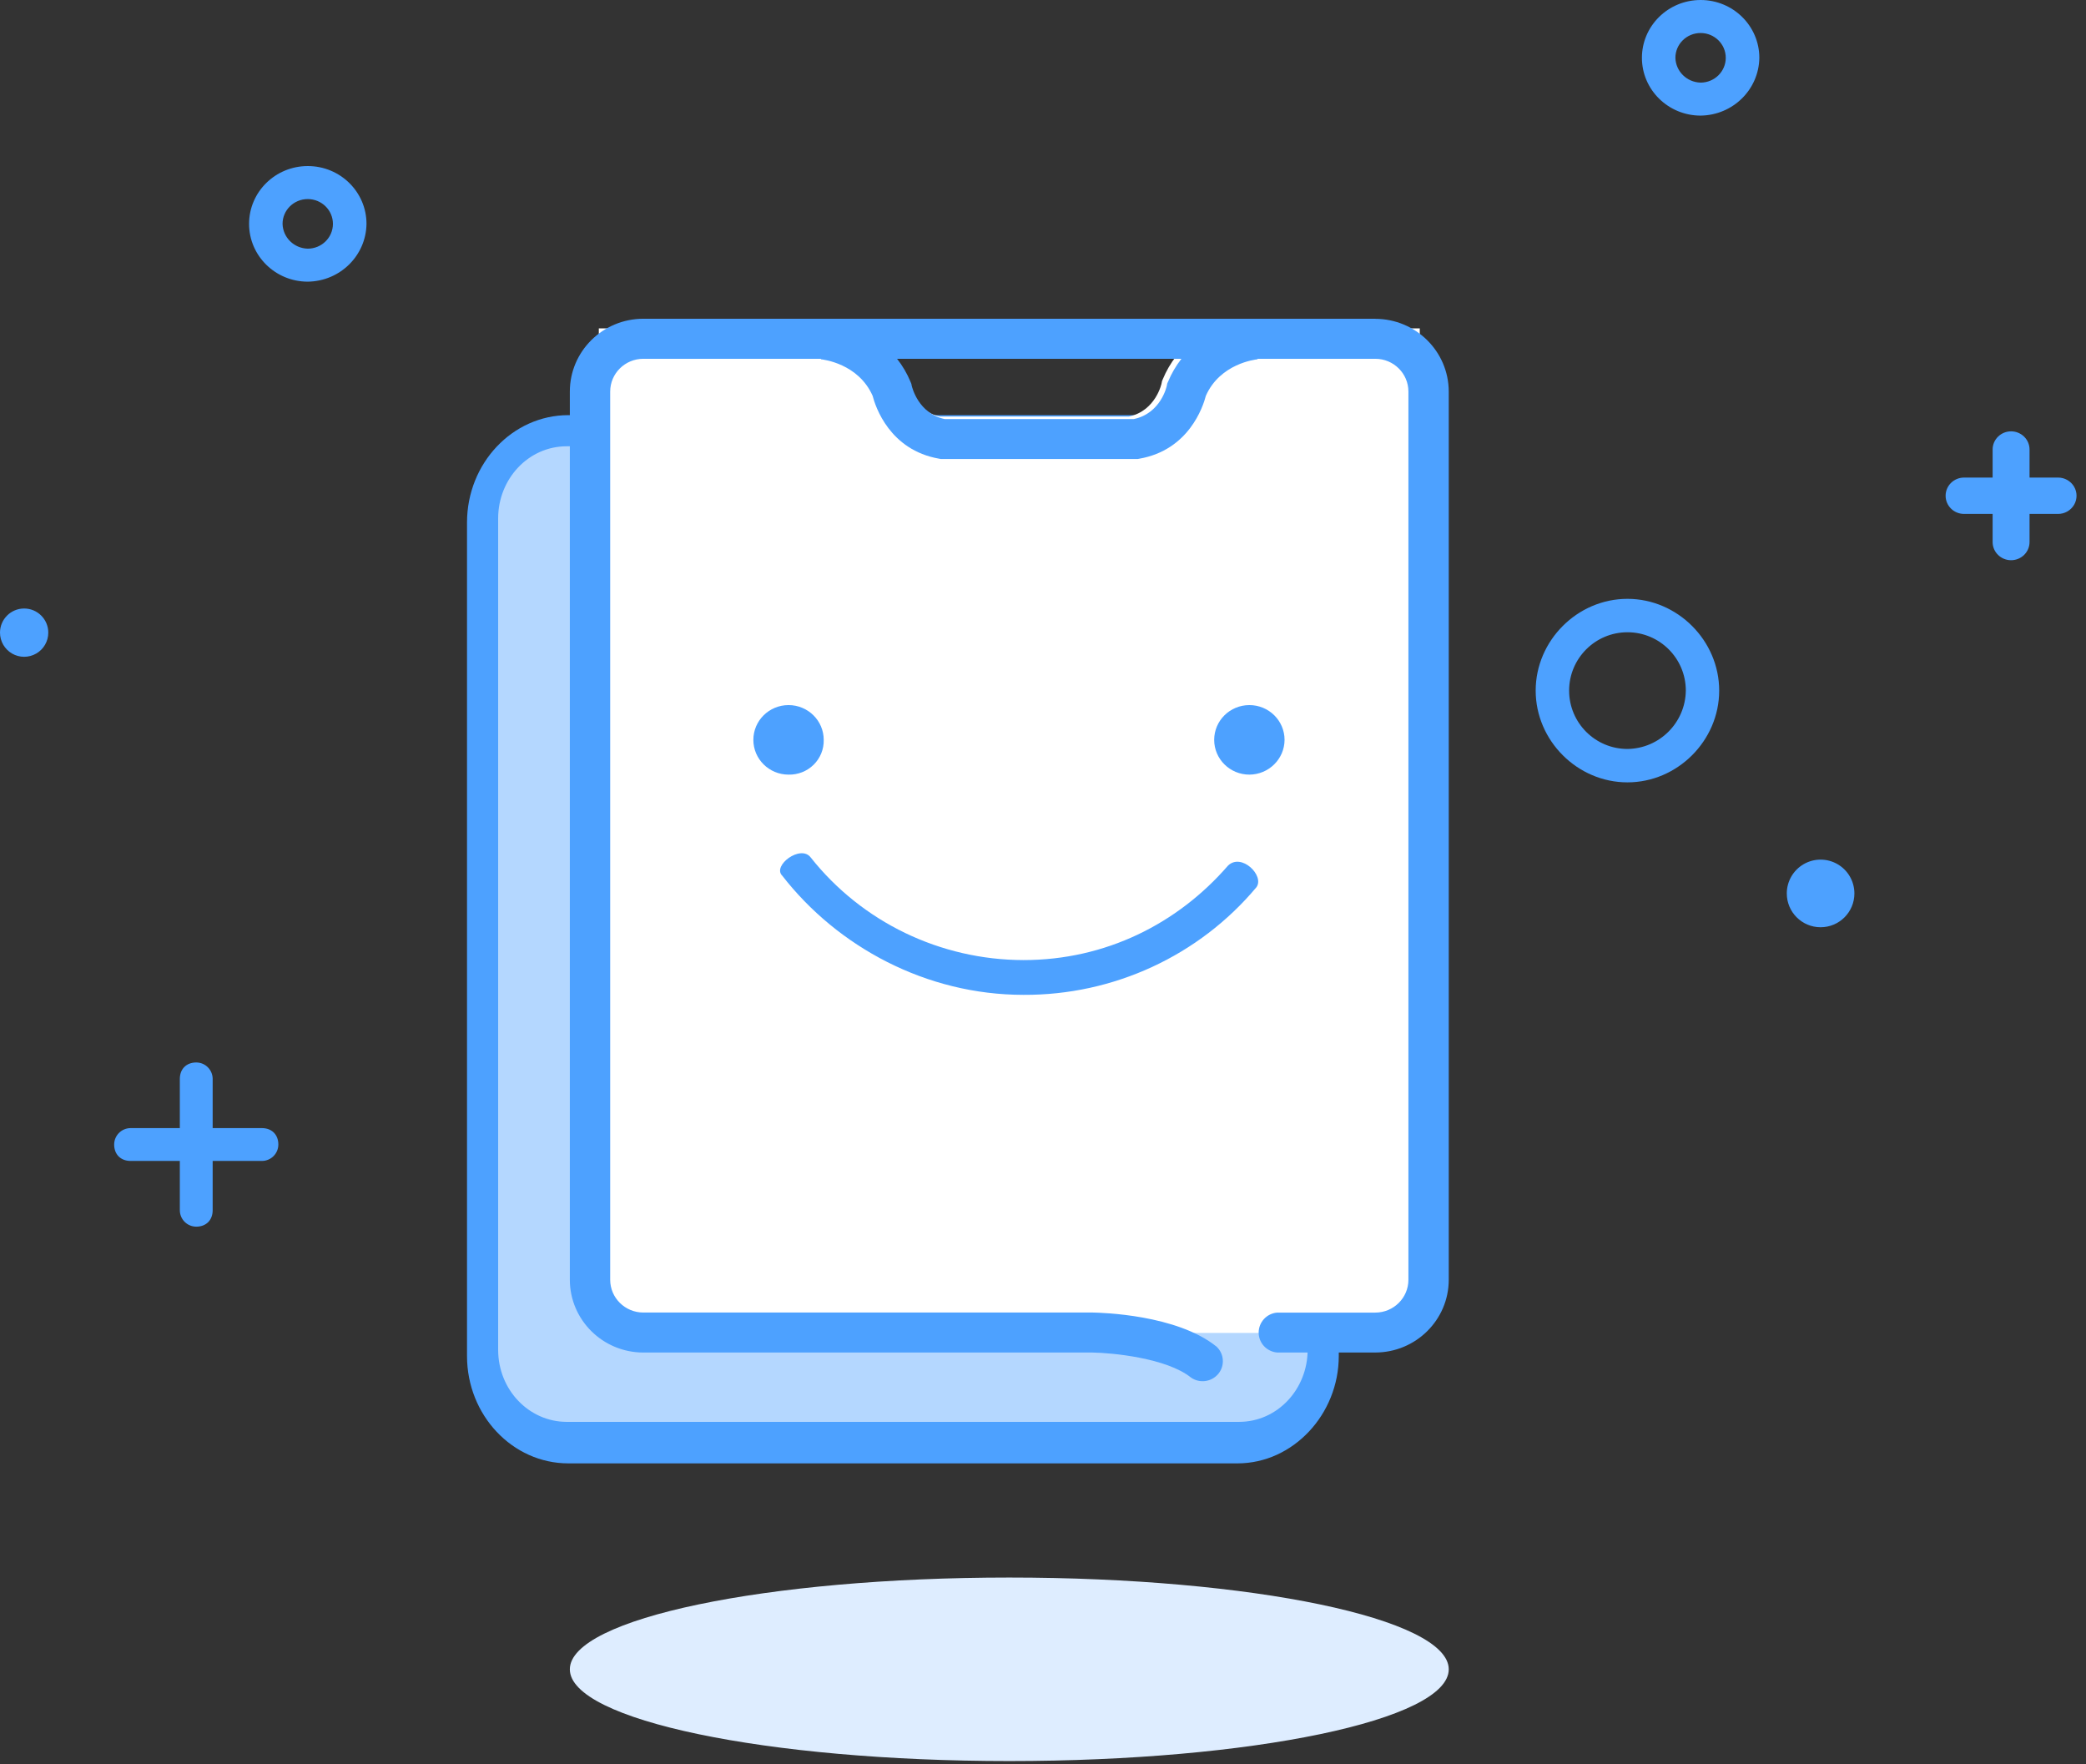
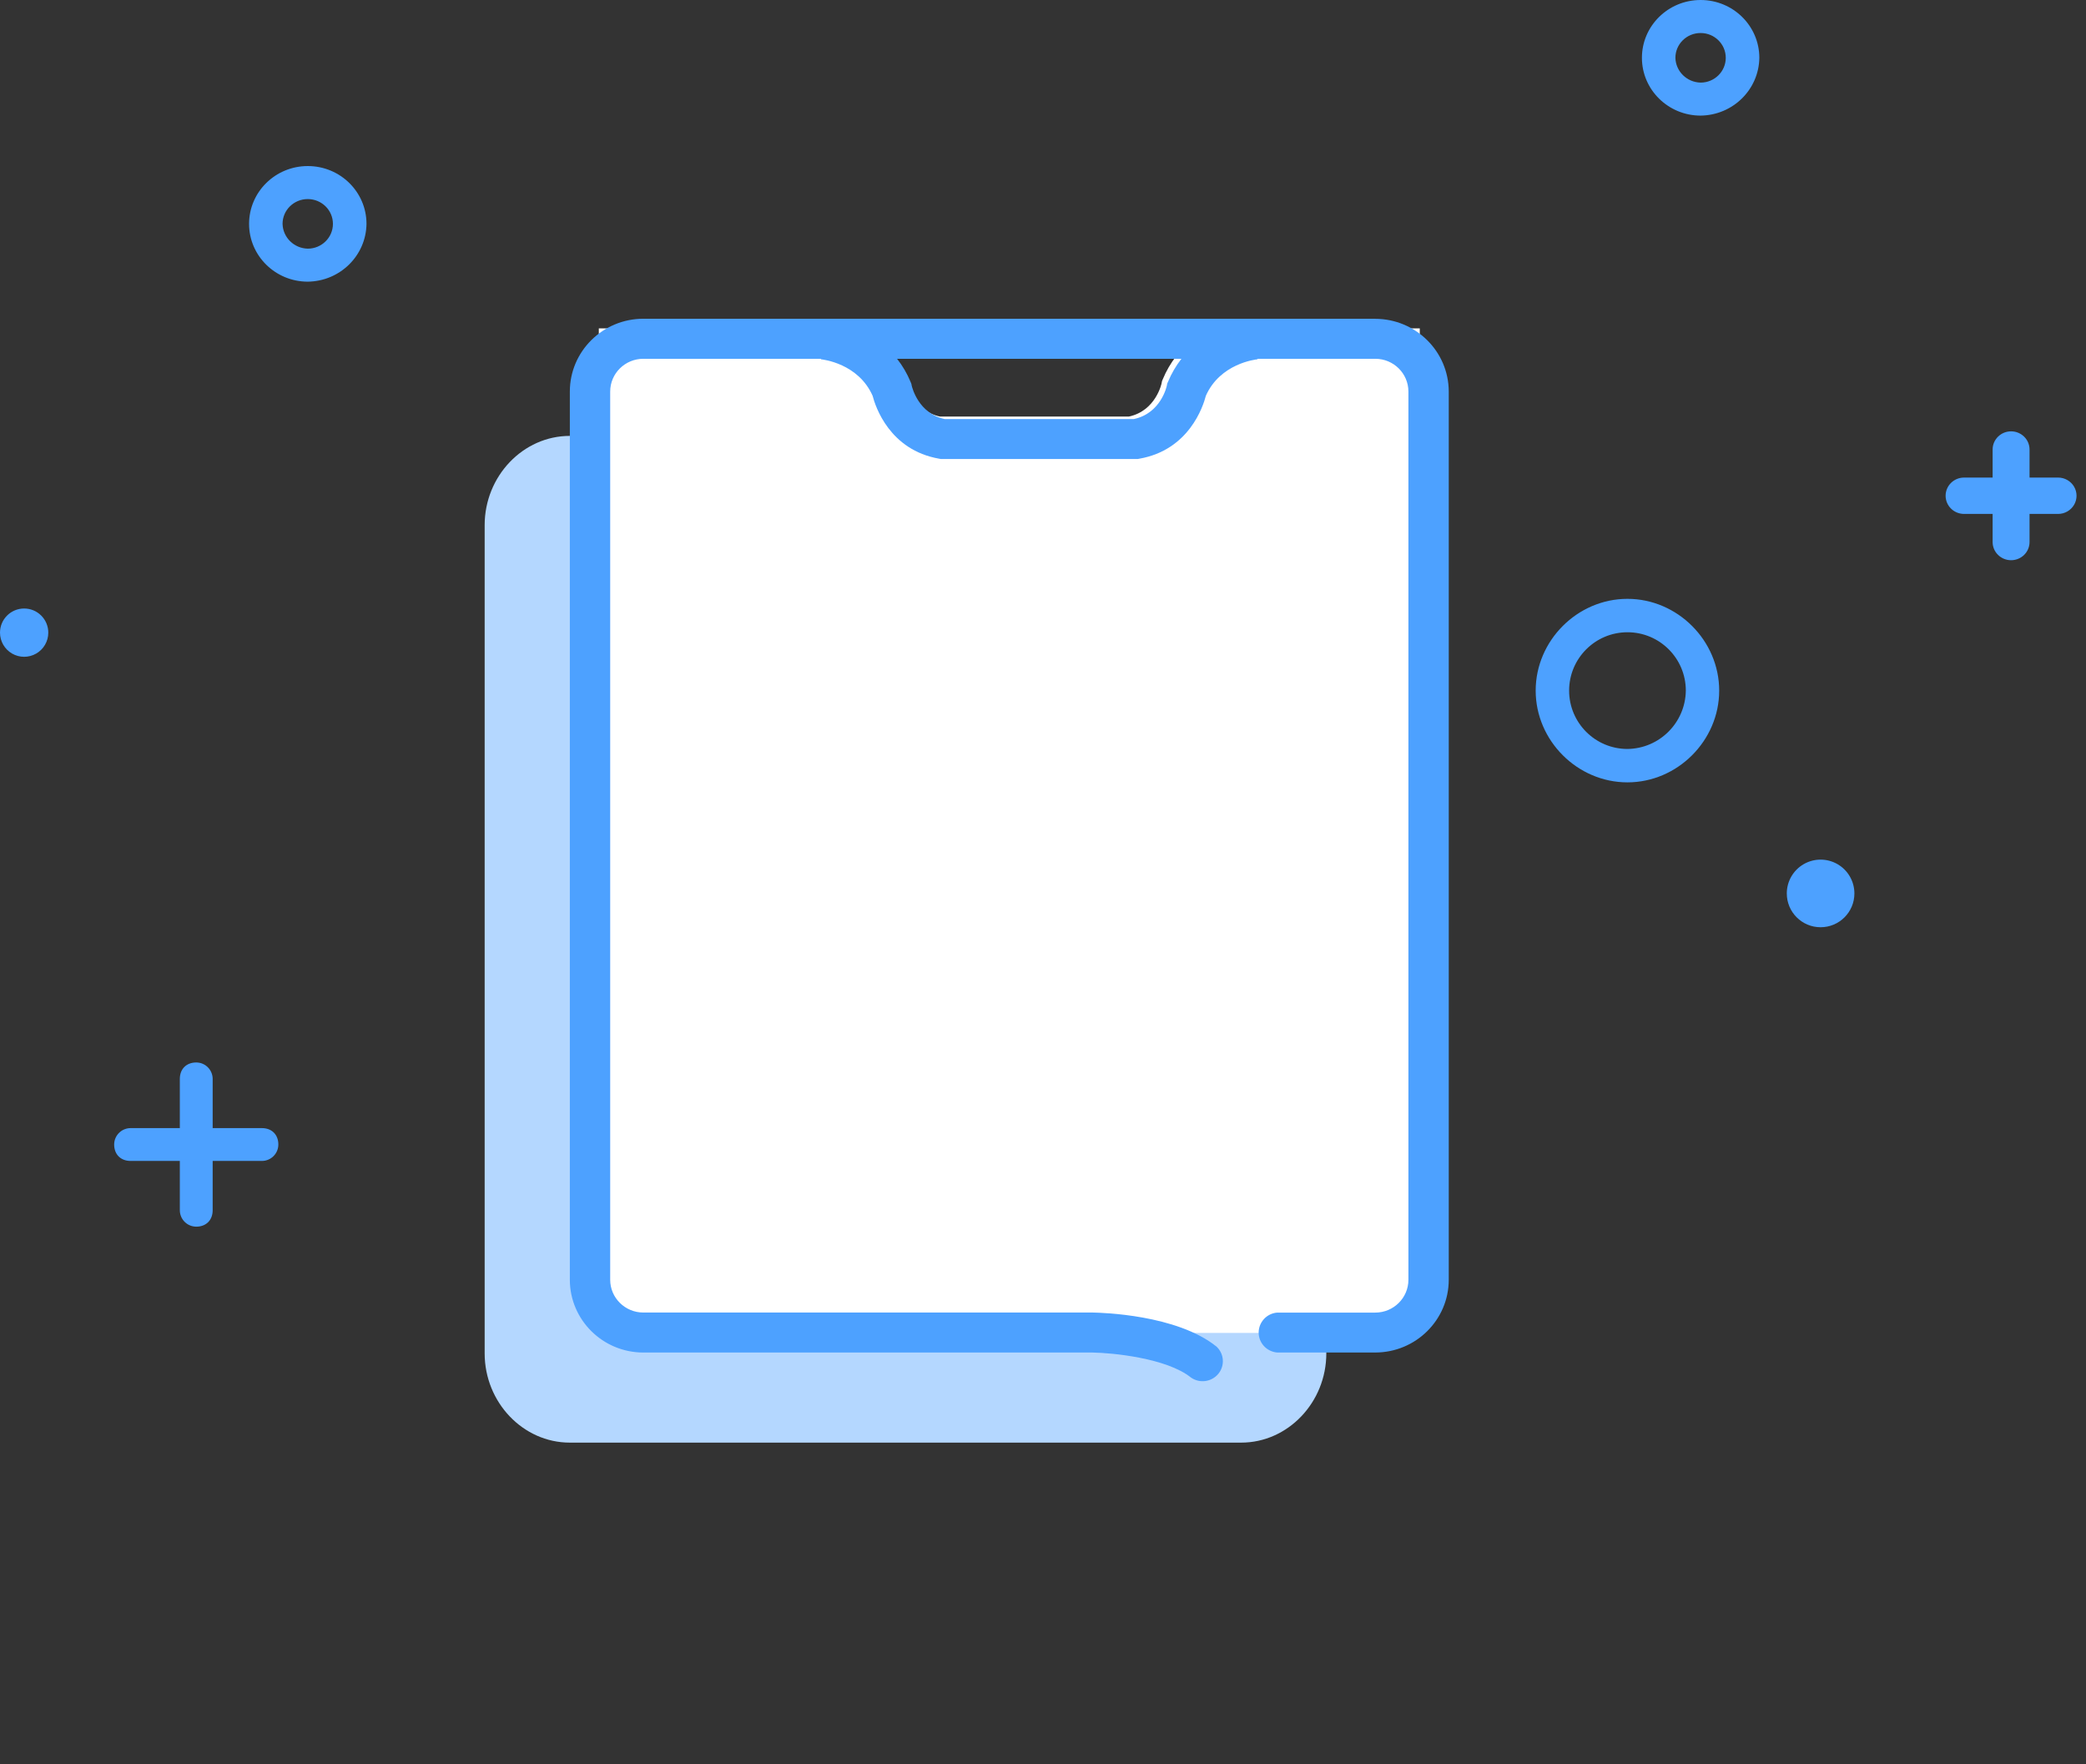
<svg xmlns="http://www.w3.org/2000/svg" width="201px" height="170px" viewBox="0 0 201 170" version="1.1">
  <rect x="0" y="0" width="201" height="170" fill="#333333" stroke="none" />
  <title>kongbaiye-meiyouhuiyijilu</title>
  <desc>Created with Sketch.</desc>
  <g id="页面-1" stroke="none" stroke-width="1" fill="none" fill-rule="evenodd">
    <g id="pc" transform="translate(-583, -250)" fill-rule="nonzero">
      <g id="kongbaiye-meiyouhuiyijilu" transform="translate(583, 250)">
        <path d="M127.8,130.401 C127.8,135.12 124.1,139 119.6,139 L54.9,139 C50.4,139 46.7,135.12 46.7,130.401 L46.7,50.599 C46.7,45.88 50.4,42 54.9,42 L119.6,42 C124.1,42 127.8,45.88 127.8,50.599 L127.8,130.401 Z" id="路径" fill="#B4D7FF" />
-         <path d="M119.235,141 L54.765,141 C49.384,141 45,136.356 45,130.657 L45,50.343 C45,44.644 49.384,40 54.765,40 L119.235,40 C124.616,40 129,44.644 129,50.343 L129,130.657 C129,136.251 124.616,141 119.235,141 L119.235,141 Z M54.608,43 C50.904,43 48,46.158 48,49.947 L48,130.053 C48,133.947 51.004,137 54.608,137 L119.392,137 C123.096,137 126,133.842 126,130.053 L126,50.053 C126,46.158 122.996,43.105 119.392,43.105 C119.392,43 54.608,43 54.608,43 Z" id="形状" fill="#4DA1FF" />
        <path d="M57.7,31.642 L57.7,128.429 L136.805,128.429 L136.805,31.642 L57.7,31.642 Z M112.044,36.538 L111.968,36.717 L111.931,36.911 C111.931,36.938 111.377,39.584 108.768,40.138 L90.579,40.138 C88.078,39.604 87.468,37.114 87.415,36.901 L87.388,36.741 L87.308,36.547 C86.98,35.748 86.545,34.998 86.014,34.317 L113.333,34.317 C112.805,34.996 112.372,35.743 112.044,36.538 L112.044,36.538 Z" id="形状" fill="#FFFFFF" />
        <path d="M79.108,34.61 L79.092,34.608 L79.108,34.61 Z M132.513,30.711 L61.988,30.711 C58.076,30.717 54.908,33.856 54.908,37.727 L54.908,123.313 C54.914,127.18 58.079,130.314 61.988,130.32 L105.275,130.32 C107.129,130.348 112.401,130.836 114.765,132.735 C115.603,133.314 116.746,133.155 117.395,132.369 C118.039,131.585 117.961,130.44 117.218,129.747 C113.376,126.659 106.126,126.484 105.312,126.466 L61.988,126.466 C60.225,126.464 58.797,125.051 58.796,123.307 L58.796,37.727 C58.797,35.983 60.226,34.571 61.988,34.57 L79.103,34.57 L79.103,34.618 C79.299,34.639 82.697,35.016 84.081,38.132 C84.354,39.19 85.725,43.365 90.492,44.196 L90.66,44.228 L109.619,44.228 L109.787,44.196 C114.548,43.364 115.921,39.19 116.194,38.132 C117.576,35.021 120.965,34.643 121.172,34.618 L121.172,34.57 L132.52,34.57 C134.281,34.571 135.708,35.984 135.71,37.727 L135.71,123.313 C135.708,125.056 134.28,126.47 132.518,126.472 L123.067,126.472 C122.062,126.55 121.285,127.387 121.28,128.395 C121.28,129.398 122.057,130.235 123.067,130.318 L132.517,130.318 C136.425,130.314 139.592,127.179 139.597,123.31 L139.597,37.727 C139.588,33.858 136.419,30.724 132.51,30.719 L132.513,30.711 L132.513,30.711 Z M112.545,36.785 L112.468,36.964 L112.432,37.157 C112.432,37.185 111.875,39.823 109.259,40.375 L91.018,40.375 C88.511,39.843 87.898,37.361 87.846,37.148 L87.818,36.988 L87.738,36.795 C87.41,35.998 86.972,35.25 86.439,34.571 L113.837,34.571 C113.307,35.251 112.872,35.999 112.543,36.795 L112.545,36.785 L112.545,36.785 Z" id="形状" fill="#4DA1FF" />
-         <path d="M120.386,74.637 C118.513,74.637 116.995,73.137 116.995,71.288 C116.995,69.437 118.513,67.937 120.386,67.937 C122.258,67.937 123.776,69.437 123.776,71.288 C123.766,73.133 122.254,74.627 120.386,74.637 Z M75.371,84.371 C74.397,83.408 77.147,81.34 78.115,82.615 C83.052,88.848 90.612,92.494 98.621,92.506 C106.534,92.506 113.477,88.997 118.321,83.412 C119.612,82.137 121.873,84.375 121.066,85.486 C115.535,92.092 107.298,95.899 98.621,95.856 C89.256,95.856 80.705,91.238 75.371,84.369 L75.371,84.371 L75.371,84.371 Z M75.981,74.637 C74.108,74.637 72.591,73.137 72.591,71.288 C72.591,69.437 74.108,67.937 75.981,67.937 C77.854,67.937 79.371,69.437 79.371,71.288 C79.393,72.185 79.042,73.051 78.403,73.681 C77.759,74.315 76.885,74.66 75.981,74.637 L75.981,74.637 Z" id="形状" fill="#4DA1FF" />
-         <path d="M54.908,160.842 C54.908,165.724 73.868,169.682 97.253,169.682 C120.638,169.682 139.597,165.724 139.597,160.842 C139.597,155.959 120.637,152 97.253,152 C73.868,152 54.908,155.959 54.908,160.842 Z" id="路径" fill="#DEEDFF" />
        <path d="M172.169,86.082 C172.168,87.881 173.626,89.341 175.425,89.342 C177.224,89.343 178.683,87.885 178.684,86.086 C178.685,84.923 178.065,83.847 177.057,83.264 C176.05,82.682 174.808,82.681 173.8,83.262 C172.792,83.844 172.17,84.919 172.169,86.082 M2.327,60.957 L-3.45555129e-08,60.957 C-0,61.788 0.443,62.556 1.163,62.972 C1.883,63.388 2.77,63.388 3.49,62.972 C4.21,62.557 4.653,61.789 4.653,60.958 C4.653,59.673 3.612,58.631 2.327,58.631 C1.042,58.63 0,59.672 -3.45555129e-08,60.957 M162.44,66.542 C162.44,63.436 159.923,60.919 156.818,60.919 C153.713,60.919 151.195,63.436 151.195,66.542 C151.195,69.647 153.713,72.164 156.818,72.164 C159.906,72.124 162.401,69.63 162.44,66.542 L162.44,66.542 Z M147.973,66.542 C147.973,61.719 151.992,57.7 156.814,57.7 C161.636,57.7 165.655,61.719 165.655,66.542 C165.655,71.363 161.638,75.382 156.814,75.382 C151.99,75.382 147.973,71.363 147.973,66.542 L147.973,66.542 Z M169.523,5.57 C169.523,2.494 166.991,-8.52651283e-14 163.867,-8.52651283e-14 C160.743,-8.52651283e-14 158.21,2.494 158.21,5.57 C158.21,8.645 160.743,11.139 163.867,11.139 C166.974,11.101 169.485,8.629 169.523,5.57 Z M35.314,21.57 C35.314,18.494 32.782,16 29.657,16 C26.533,16 24,18.494 24,21.57 C24,24.645 26.533,27.139 29.657,27.139 C32.765,27.101 35.275,24.629 35.314,21.57 Z M161.436,5.57 C161.436,4.25 162.523,3.181 163.863,3.181 C165.203,3.181 166.289,4.25 166.289,5.57 C166.289,6.889 165.203,7.959 163.863,7.959 C162.536,7.927 161.47,6.876 161.436,5.57 Z M27.226,21.57 C27.226,20.25 28.313,19.181 29.653,19.181 C30.994,19.181 32.08,20.25 32.08,21.57 C32.08,22.889 30.994,23.959 29.653,23.959 C28.327,23.927 27.26,22.876 27.226,21.57 Z M192.002,46.015 L189.251,46.015 C188.269,46.015 187.473,46.799 187.473,47.766 C187.473,48.735 188.269,49.518 189.251,49.518 L192.002,49.518 L192.002,52.226 C192.002,53.193 192.799,53.978 193.781,53.978 C194.764,53.978 195.56,53.193 195.56,52.226 L195.56,49.518 L198.31,49.518 C198.942,49.52 199.528,49.187 199.851,48.642 C200.168,48.102 200.168,47.431 199.851,46.89 C199.528,46.346 198.942,46.013 198.31,46.015 L195.56,46.015 L195.56,43.313 C195.56,42.345 194.764,41.561 193.781,41.561 C192.799,41.561 192.002,42.345 192.002,43.313 L192.002,46.018 L192.002,46.015 L192.002,46.015 Z M17.328,108.696 L12.582,108.696 C11.709,108.699 11.002,109.405 11,110.278 C11,111.232 11.633,111.859 12.582,111.859 L17.328,111.859 L17.328,116.611 C17.33,117.484 18.037,118.19 18.91,118.192 C19.865,118.192 20.492,117.56 20.492,116.611 L20.492,111.859 L25.238,111.859 C26.111,111.858 26.818,111.151 26.821,110.278 C26.821,109.324 26.188,108.696 25.238,108.696 L20.492,108.696 L20.492,103.953 C20.49,103.08 19.783,102.373 18.91,102.371 C17.956,102.371 17.328,103.004 17.328,103.953 L17.328,108.696 L17.328,108.696 Z" id="形状" fill="#4DA1FF" />
      </g>
    </g>
  </g>
</svg>